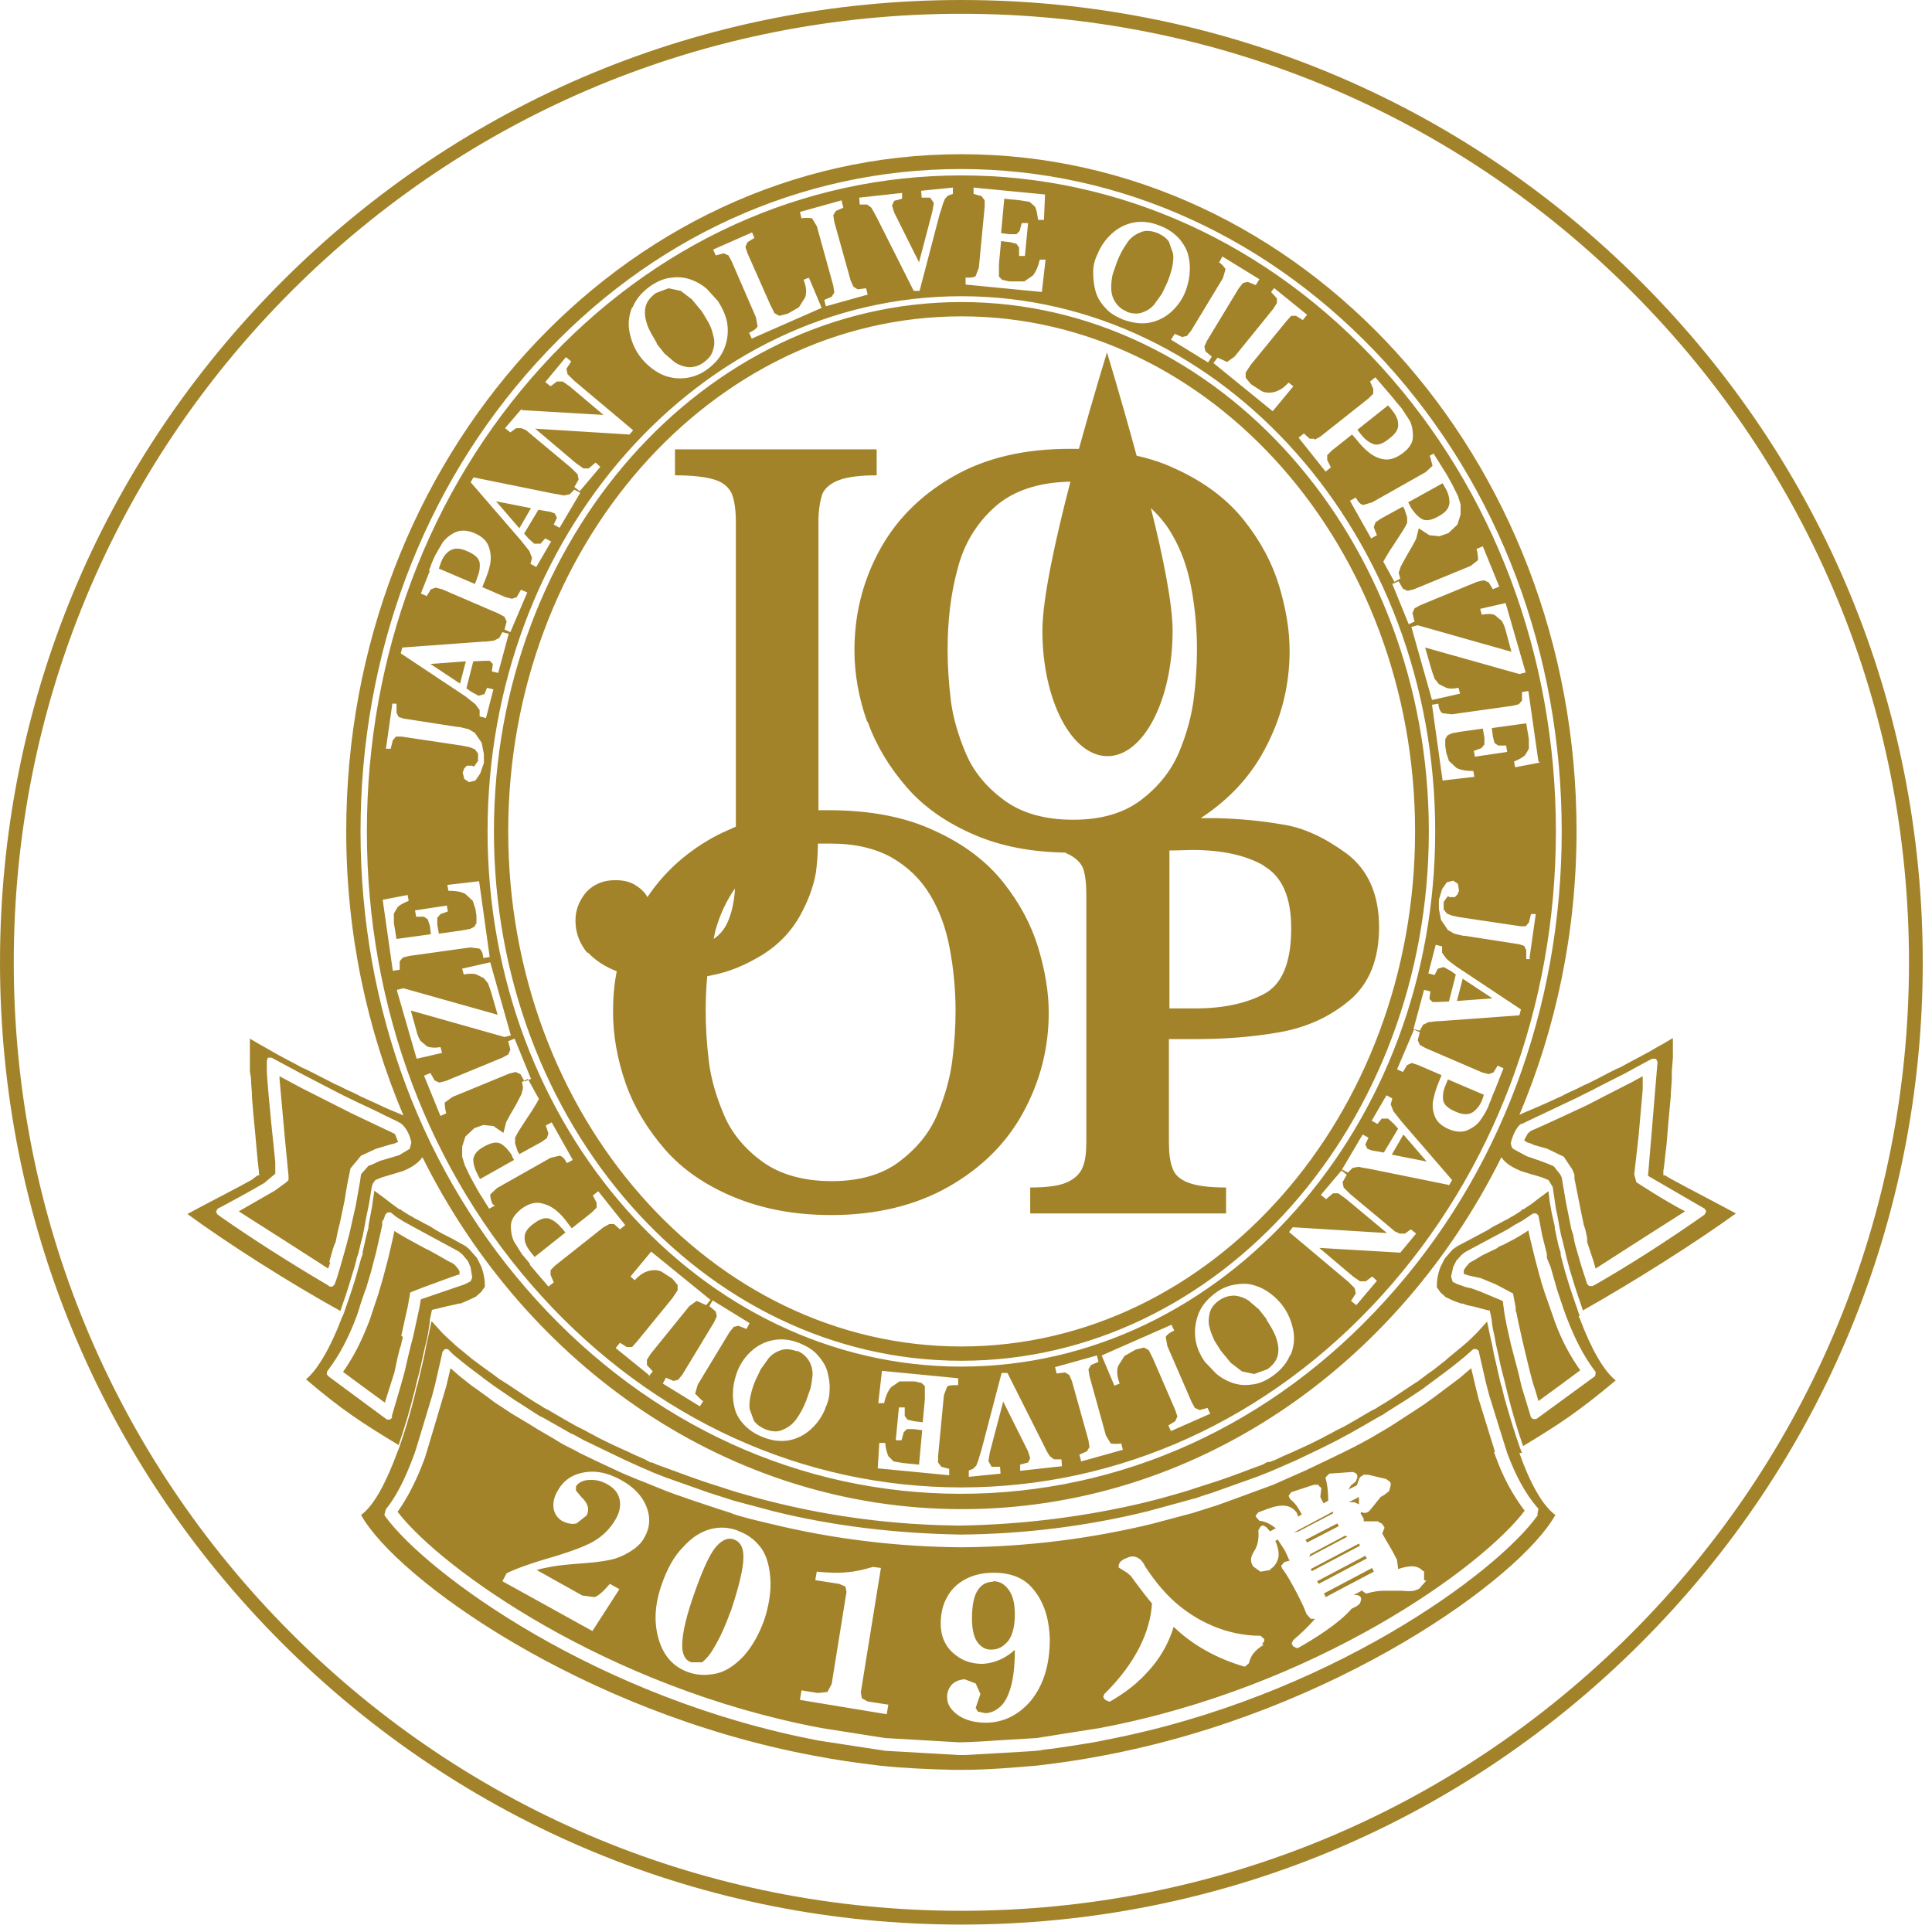
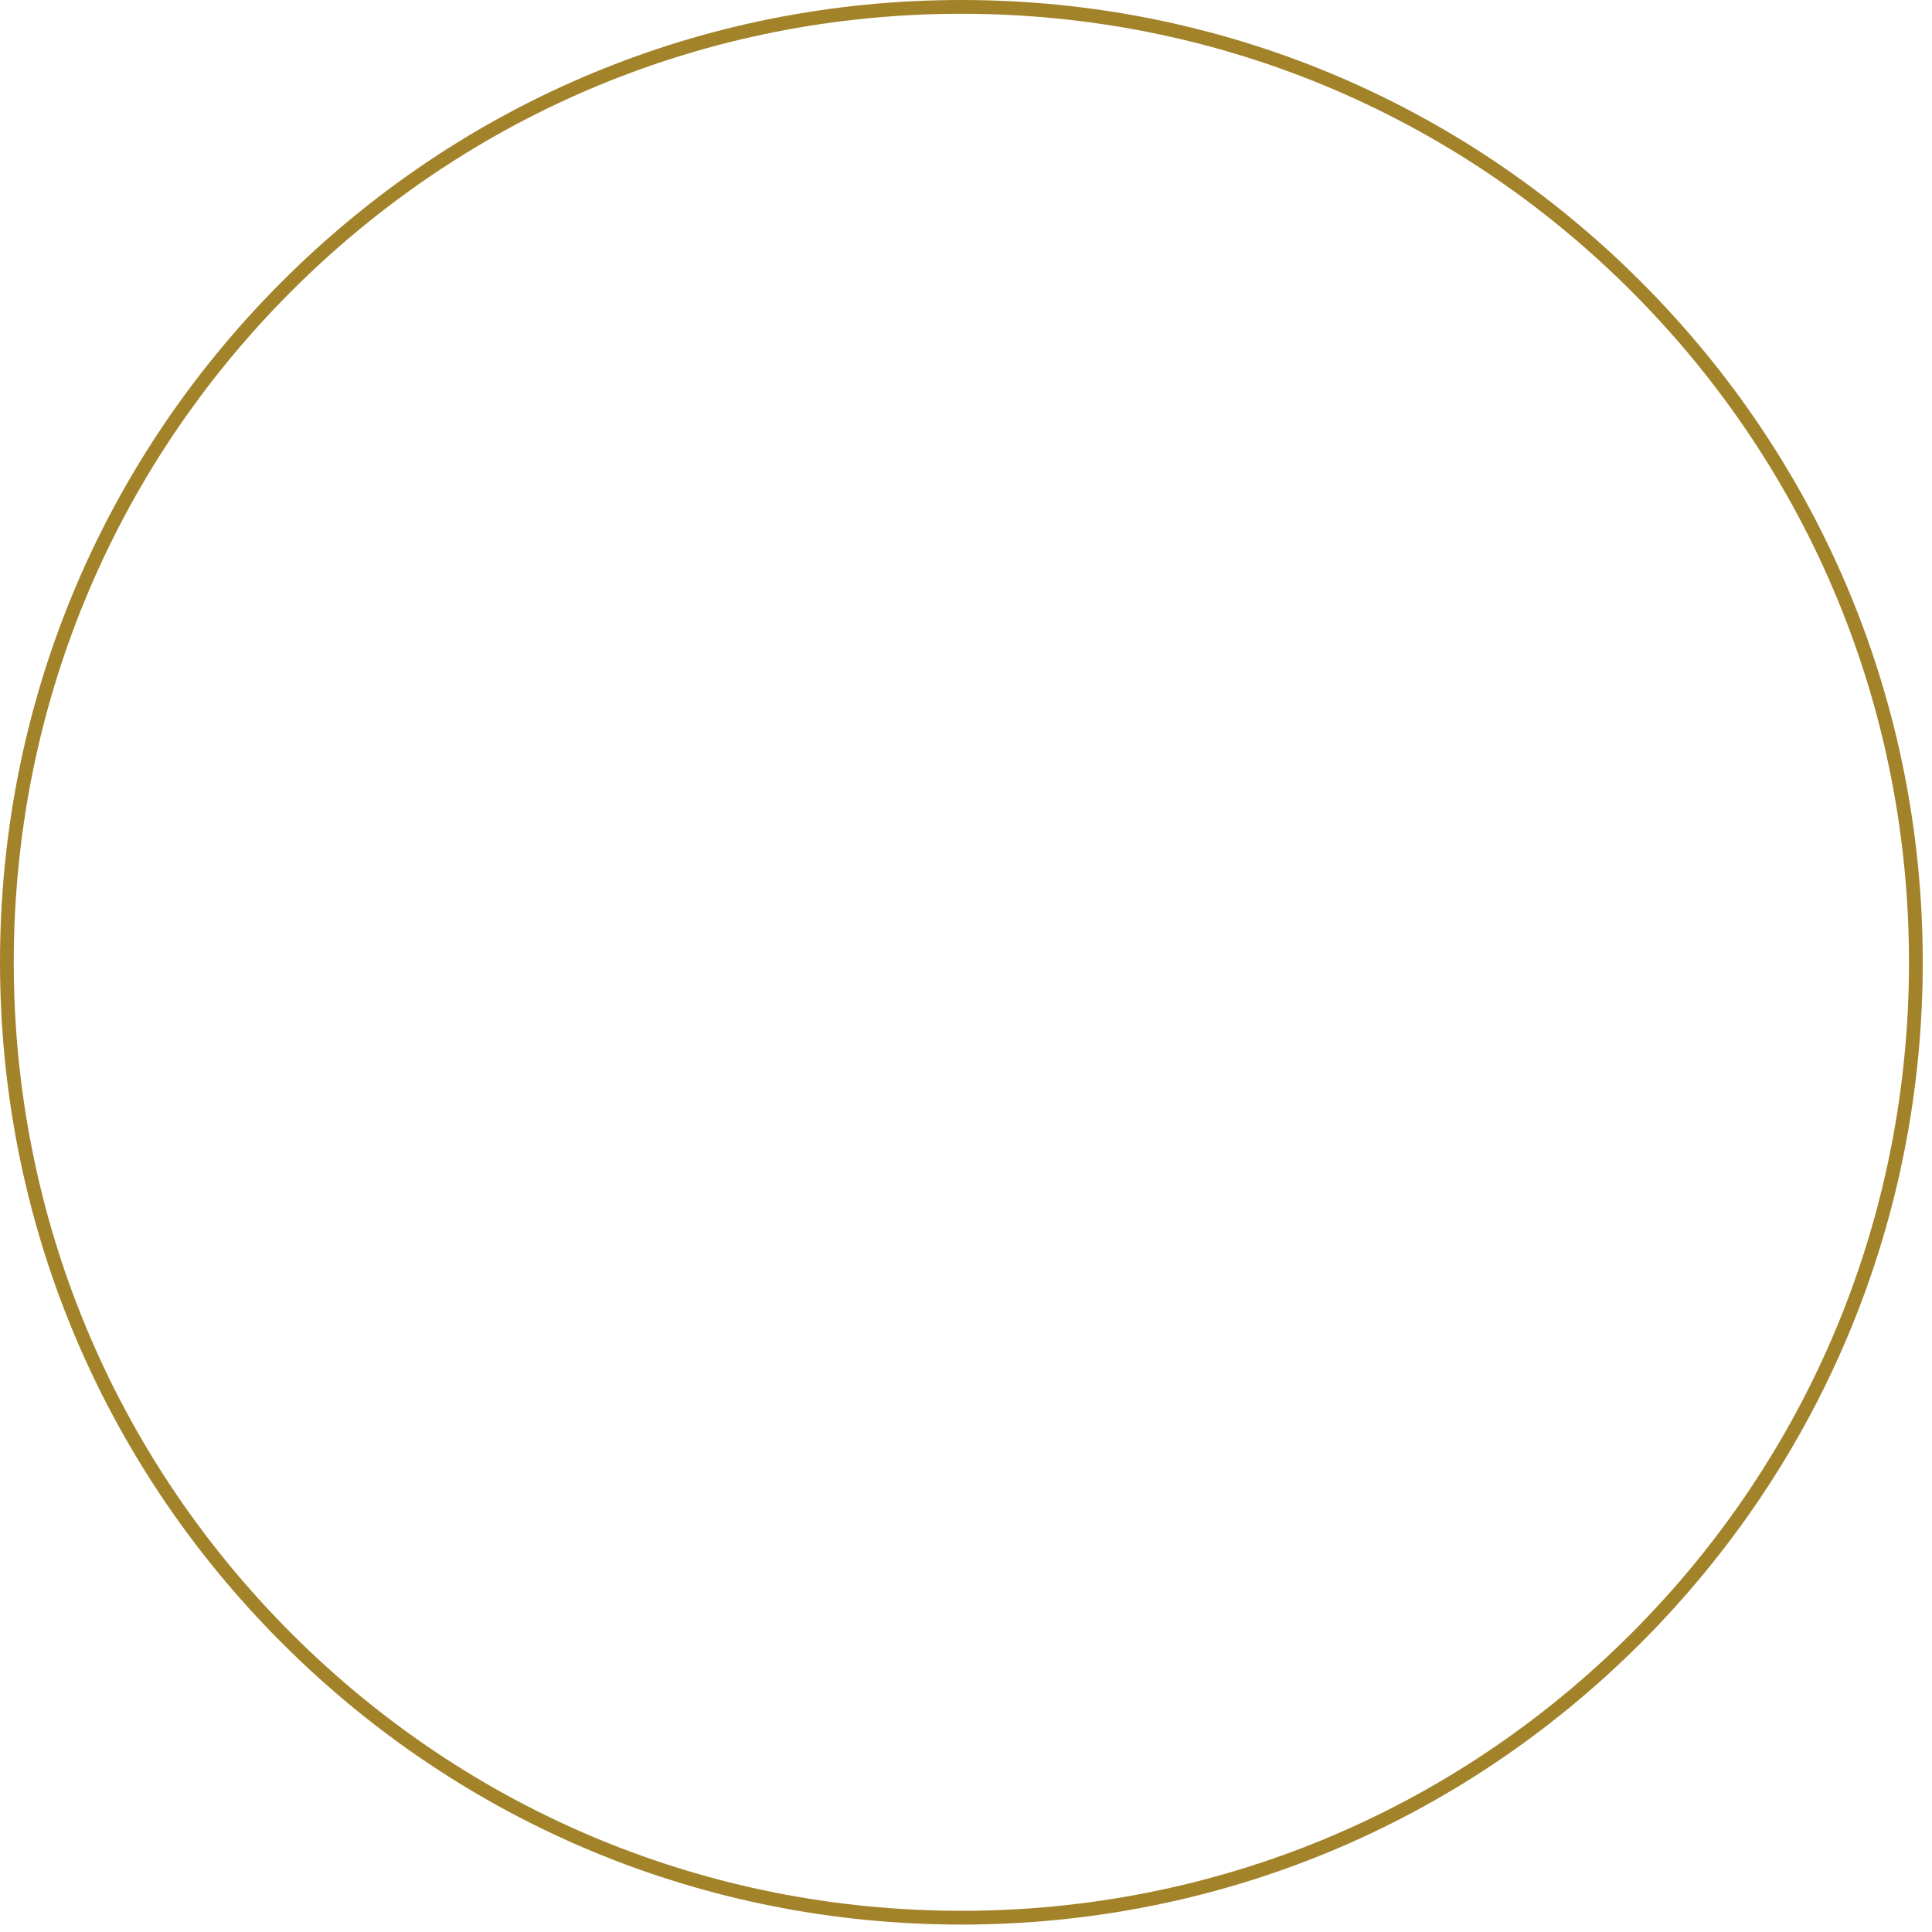
<svg xmlns="http://www.w3.org/2000/svg" width="112" height="112" viewBox="0 0 112 112" fill="none">
  <path d="M55.732 111.57C40.848 111.57 26.853 105.764 16.327 95.228C5.8 84.691 0 70.683 0 55.785C0 40.886 5.8 26.879 16.327 16.342C26.853 5.806 40.848 0 55.732 0C70.617 0 84.611 5.806 95.138 16.342C105.664 26.879 111.464 40.886 111.464 55.785C111.464 70.683 105.664 84.691 95.138 95.228C84.611 105.764 70.617 111.57 55.732 111.57ZM55.732 0.799C41.063 0.799 27.252 6.512 16.879 16.895C6.506 27.278 0.798 41.102 0.798 55.785C0.798 70.469 6.506 84.292 16.879 94.675C27.252 105.058 41.063 110.771 55.732 110.771C70.402 110.771 84.212 105.058 94.585 94.675C104.958 84.292 110.666 70.469 110.666 55.785C110.666 41.102 104.958 27.278 94.585 16.895C84.212 6.512 70.402 0.799 55.732 0.799Z" fill="#A3832A" />
-   <path d="M77.982 89.022L75.957 90.098L75.895 90.251L78.105 89.084L77.982 89.022ZM78.78 89.483L75.987 90.958L76.049 91.081L78.841 89.606L78.78 89.483ZM79.148 90.19L76.356 91.664L76.448 91.818L79.24 90.343L79.148 90.19ZM90.105 76.52L89.951 76.09L89.552 74.953L89.337 74.278L89.276 74.001V74.062L88.969 72.895L88.693 71.759L88.601 71.329L88.417 71.451L88.171 71.605L87.803 71.82L87.158 72.158L86.79 72.312H86.882L85.931 72.772L85.47 73.049L85.194 73.202L84.979 73.448L84.857 73.632V73.847L85.133 73.94L85.839 74.093L86.729 74.462L87.711 74.984L87.864 75.783V76.028H87.895L88.018 76.643L88.263 77.749L88.662 79.408L88.846 80.114C88.846 80.114 89.092 80.851 89.184 81.22C89.491 81.005 91.363 79.623 91.608 79.438C91.025 78.609 90.534 77.718 90.135 76.612L90.074 76.459L90.105 76.52ZM91.578 76.274L91.516 76.121L91.424 75.844C91.301 75.506 91.179 75.138 91.056 74.769C90.964 74.493 90.872 74.185 90.78 73.878C90.688 73.602 90.626 73.295 90.534 72.987L90.473 72.742V72.619L90.35 72.219L90.227 71.666L90.135 71.206V71.114C90.043 70.714 89.951 70.346 89.89 69.946C89.828 69.639 89.798 69.363 89.767 69.055L89.184 69.486L88.785 69.793L88.325 70.1H88.263L88.14 70.223L87.803 70.438L87.527 70.591L87.434 70.653L87.312 70.714L87.189 70.776L86.851 70.96L86.544 71.114L86.452 71.175L86.207 71.329C85.9 71.482 85.593 71.666 85.286 71.82L84.703 72.127L84.58 72.189L84.427 72.281L84.212 72.434L83.752 72.957L83.506 73.448C83.353 73.847 83.291 74.216 83.291 74.615L83.506 74.923L83.813 75.199L84.273 75.414L84.703 75.568H84.795L85.041 75.66L85.47 75.752C85.839 75.844 86.33 75.998 86.36 75.967L86.422 76.244L86.483 76.551V76.643L86.544 77.042C86.606 77.288 86.667 77.595 86.729 77.964L86.851 78.486C86.944 78.978 87.066 79.5 87.22 80.053L87.404 80.821C87.649 81.804 87.956 82.848 88.294 83.831C90.381 82.572 91.547 81.804 93.665 80.022C92.959 79.469 92.222 78.148 91.578 76.428L91.516 76.305L91.578 76.274ZM92.498 79.5V79.653L92.468 79.776L89.061 82.264H88.877L88.754 82.172L88.202 80.36L88.048 79.684L87.588 77.933L87.342 76.827L87.22 76.182L87.128 75.506V75.445L87.035 75.383L86.452 75.138C85.44 74.708 85.256 74.677 85.256 74.677L84.979 74.615L84.458 74.431L84.212 74.308L84.12 74.001L84.243 73.448L84.427 73.08L84.734 72.742L84.887 72.619L85.041 72.527L87.342 71.298L87.496 71.206L87.834 70.991L87.956 70.929L88.232 70.776L88.601 70.53L88.877 70.346H89.061L89.184 70.469L89.307 71.114L89.399 71.605C89.583 72.312 89.675 72.711 89.675 72.711V72.926L89.89 73.448L90.258 74.738L90.626 75.844L90.78 76.274L90.841 76.428C91.301 77.626 91.792 78.578 92.406 79.408L92.498 79.53V79.5ZM86.667 84.169L85.716 81.097L85.532 80.36C85.532 80.36 85.378 79.684 85.286 79.315L84.642 79.868L84.028 80.329L83.169 80.974L82.616 81.374L82.064 81.742L81.542 82.08L80.591 82.695L80.284 82.879L79.916 83.094L79.394 83.401L78.534 83.862L77.859 84.2L76.969 84.63L75.68 85.244L73.808 86.073C73.409 86.227 70.463 87.302 70.525 87.272L69.942 87.456L69.174 87.702L66.75 88.347C63.19 89.207 59.507 89.668 55.732 89.698C51.957 89.668 48.244 89.207 44.715 88.347C42.72 87.886 42.413 87.732 42.352 87.702L41.584 87.456C41.584 87.456 39.037 86.626 38.331 86.319L37.349 85.92L36.95 85.766C36.49 85.582 35.938 85.336 35.938 85.336L34.556 84.691L33.605 84.23L33.329 84.077L32.776 83.8L32.5 83.647L32.101 83.401L31.15 82.848L30.659 82.541L29.677 81.957L29.124 81.589L28.695 81.312L28.204 80.944L27.651 80.544L27.344 80.329L26.608 79.746L26.117 79.315L25.871 80.36C25.779 80.698 24.644 84.476 24.644 84.476C24.153 85.828 23.6 86.872 23.048 87.64C25.564 90.927 35.201 97.839 47.599 100.173L51.313 100.757L55.579 101.003C55.579 101.003 56.377 101.003 58.034 100.88L60.09 100.757L63.773 100.173C76.294 97.808 85.9 90.866 88.386 87.579C87.741 86.719 87.189 85.766 86.729 84.507L86.606 84.169H86.667ZM73.256 95.35C72.98 95.535 72.55 95.781 72.397 96.426L72.182 96.61H72.12C70.555 96.149 69.144 95.381 68.039 94.306C67.855 94.921 67.456 95.934 66.504 96.948C65.645 97.9 64.755 98.392 64.356 98.637H64.264L64.08 98.545L64.018 98.484L63.957 98.361L64.018 98.207C65.86 96.395 66.688 94.552 66.781 92.954C66.596 92.739 66.105 92.125 65.553 91.357L65.338 91.173L64.847 90.866V90.804C64.847 90.558 65.062 90.405 65.338 90.313C65.737 90.098 66.167 90.313 66.382 90.804C66.965 91.695 67.64 92.524 68.468 93.169C69.358 93.876 70.985 94.828 73.072 94.828L73.287 95.013V95.074V95.135L73.164 95.32L73.256 95.35ZM82.678 91.634L82.279 92.094L82.217 92.125C81.91 92.279 81.665 92.248 81.235 92.217C81.235 92.217 80.621 92.217 80.192 92.217C79.916 92.217 79.547 92.279 79.24 92.371H79.179L78.995 92.248V92.186L78.473 92.463H78.565H78.627L78.78 92.494L78.903 92.617V92.678V92.739L78.841 92.954L78.657 93.108L78.35 93.262C77.645 94.091 76.233 94.982 75.251 95.535H75.159L74.975 95.443L74.944 95.412L74.882 95.258L74.975 95.074C75.343 94.767 75.834 94.306 76.233 93.845H75.987L75.742 93.569L75.68 93.415C75.558 93.077 75.281 92.555 75.189 92.371C74.913 91.849 74.637 91.326 74.33 90.927L74.269 90.773L74.453 90.558L74.76 90.466V90.405H74.698V90.343L74.484 89.883L74.085 89.268V89.237L73.931 89.33C74.085 89.668 74.146 89.975 74.115 90.251C74.054 90.558 73.9 90.804 73.655 90.958L73.624 91.019L73.072 91.111L72.642 90.804L72.612 90.743C72.427 90.436 72.55 90.159 72.765 89.821C72.949 89.483 72.98 89.084 72.949 88.715L73.072 88.5L73.164 88.439H73.256L73.409 88.531L73.624 88.777L73.962 88.592L73.87 88.531C73.87 88.531 73.471 88.193 73.01 88.162L72.796 87.917V87.855L72.949 87.671C73.624 87.425 74.606 86.934 75.159 87.671L75.189 87.732L75.251 87.917L75.466 87.794C75.251 87.394 75.097 87.149 74.79 86.903L74.698 86.719L74.852 86.504L76.171 86.073H76.233H76.263H76.448V86.135L76.601 86.258L76.54 86.78L76.724 87.149L77 86.995C77 86.688 76.969 86.104 76.847 85.705V85.644L77.061 85.428L78.35 85.336H78.442L78.596 85.398L78.688 85.521V85.582V85.644L78.596 85.889L78.32 86.104L78.166 86.35L78.657 86.104L78.78 85.766V85.736L78.872 85.613L79.056 85.49H79.24H79.302L80.345 85.736L80.437 85.797L80.56 85.889L80.621 85.981V86.043V86.104L80.529 86.442L80.253 86.657L80.038 86.78C79.701 87.21 79.424 87.548 79.332 87.64L79.179 87.702H79.148H79.026L78.933 87.64L78.872 87.732L79.056 88.04V88.101V88.162V88.193H79.148H79.885L79.946 88.254L80.1 88.316L80.253 88.531V88.592L80.13 88.9C80.468 89.514 80.591 89.637 80.99 90.436V90.466L81.051 90.958C81.542 90.804 82.125 90.651 82.493 91.081H82.555V91.142V91.603L82.678 91.634ZM88.232 84.23L88.171 84.077L88.11 83.923C87.772 82.971 87.465 81.927 87.189 80.944L87.066 80.421L87.005 80.237C86.851 79.623 86.729 79.008 86.606 78.517L86.514 78.025C86.422 77.657 86.36 77.319 86.299 77.042L86.207 76.612L85.624 77.257C85.378 77.503 85.102 77.779 84.764 78.056L84.427 78.332L83.905 78.763L83.813 78.855L83.69 78.947L83.107 79.408L82.8 79.623L82.309 79.991L82.187 80.083L81.849 80.298L81.204 80.728L80.928 80.913L80.744 81.036C80.499 81.189 80.222 81.374 79.946 81.527L79.762 81.65L79.517 81.773C79.24 81.927 78.933 82.111 78.627 82.295L77.921 82.695L77.798 82.756L77.43 82.94L77.153 83.094L76.969 83.186L76.632 83.37L76.202 83.585C75.772 83.8 75.343 83.985 74.882 84.2C74.576 84.323 74.238 84.476 73.931 84.63L73.594 84.753H73.471L73.195 84.906L72.519 85.152C71.722 85.459 70.893 85.766 70.003 86.043L69.328 86.258L69.052 86.35L68.56 86.504C67.824 86.719 67.057 86.934 66.289 87.118C63.036 87.886 59.476 88.377 55.64 88.439C51.835 88.408 48.244 87.917 44.991 87.118C44.224 86.934 43.456 86.719 42.72 86.504L42.229 86.35L41.953 86.258L41.278 86.043C40.418 85.766 39.59 85.459 38.761 85.152L38.086 84.906L37.809 84.783H37.718L37.38 84.599C37.042 84.445 36.735 84.323 36.428 84.169C35.968 83.954 35.538 83.77 35.109 83.555L34.679 83.34L34.342 83.155L34.157 83.063L33.881 82.909L33.513 82.725L33.39 82.664L32.684 82.264C32.377 82.08 32.101 81.927 31.794 81.742L31.549 81.619L31.365 81.496C31.088 81.343 30.812 81.159 30.567 81.005L30.383 80.882L30.107 80.698L29.462 80.268L29.124 80.053L28.971 79.96L28.48 79.592L28.173 79.377L27.59 78.947L27.467 78.855L27.344 78.763L26.823 78.332L26.485 78.056C26.178 77.779 25.871 77.503 25.626 77.257L25.043 76.612H25.012L24.92 77.042C24.859 77.319 24.797 77.657 24.705 78.025L24.613 78.517C24.49 79.039 24.367 79.623 24.214 80.237L24.153 80.421L24.03 80.944C23.784 81.927 23.477 82.971 23.14 83.923L23.079 84.077L23.017 84.23C22.403 85.889 21.698 87.272 20.93 87.825C22.986 91.511 33.728 99.252 47.139 101.771C48.397 102.016 49.686 102.201 50.975 102.354C52.418 102.508 53.891 102.569 55.333 102.6H55.548H55.763C57.205 102.6 58.678 102.477 60.121 102.354C61.41 102.201 62.699 102.016 63.957 101.771C77.368 99.252 88.11 91.511 90.166 87.825C89.399 87.272 88.662 85.889 88.079 84.23M89.153 87.825C86.79 91.173 76.939 98.422 64.018 100.88C63.896 100.941 61.195 101.371 60.489 101.433C60.213 101.494 60.274 101.494 58.126 101.617L55.947 101.74H55.579L51.313 101.494L47.507 100.911C34.648 98.484 24.767 91.234 22.342 87.917L22.281 87.825L22.373 87.487C22.956 86.78 23.508 85.705 24.03 84.261L24.122 83.985L25.043 80.944L25.227 80.237L25.657 78.363L25.779 78.21H25.963L26.301 78.547L26.454 78.67L27.099 79.192L27.467 79.469L27.835 79.746L28.112 79.96L28.664 80.36L29.155 80.698L29.922 81.22L30.076 81.312L31.027 81.927L31.273 82.08L31.518 82.203L32.439 82.725L33.083 83.094L33.237 83.155L33.851 83.493L36.214 84.63L37.165 85.06L37.595 85.244L37.871 85.367L38.577 85.644L41.093 86.534L41.769 86.749L42.536 86.995L44.837 87.609C48.305 88.47 51.988 88.9 55.702 88.961C59.384 88.93 63.036 88.47 66.535 87.609L68.898 86.964L69.113 86.903L69.358 86.841L69.696 86.719L70.279 86.534L72.949 85.582L73.563 85.336L74.207 85.06L75.189 84.63L76.601 83.954L77.46 83.524L78.258 83.094L78.964 82.695C79.916 82.141 80.13 82.019 80.161 82.019L80.284 81.927L81.112 81.404L81.603 81.097L82.248 80.667L82.524 80.483L82.678 80.36L83.506 79.746L84.12 79.285C84.12 79.285 84.396 79.07 84.734 78.793L84.887 78.67L85.409 78.21H85.593L85.716 78.302L86.145 80.175L86.33 80.882C87.097 83.37 87.373 84.23 87.373 84.23C87.864 85.551 88.417 86.565 89.092 87.364L89.184 87.456L89.122 87.794L89.153 87.825ZM77.522 88.316L75.68 89.268L75.772 89.422L77.614 88.47L77.522 88.316ZM76.755 92.371L76.847 92.586L79.639 91.111L79.547 90.896L76.755 92.371ZM19.089 73.172C19.273 72.465 19.365 72.158 19.457 72.004L19.58 71.39L19.641 71.144L19.703 70.898L19.979 69.578C20.102 68.779 20.194 68.318 20.194 68.349L20.317 67.734L20.93 66.997L21.79 66.598L22.618 66.352L22.864 66.291L23.079 66.199L22.894 65.738L22.71 65.646L22.189 65.4L20.439 64.57L17.524 63.096C17.524 63.096 16.542 62.574 16.204 62.389V62.543L16.265 63.219L16.511 65.953L16.726 68.165V68.41L16.603 68.533L15.928 69.025C15.928 69.025 14.271 69.977 13.841 70.223C14.332 70.53 18.659 73.295 19.027 73.54L19.15 73.172H19.089ZM77.307 87.609L75.005 88.838L75.281 88.777L77.276 87.732V87.64L77.307 87.609ZM88.846 66.352L89.706 66.598L90.657 67.059L91.148 67.796L91.271 68.103V68.318L91.516 69.547L91.731 70.622C91.792 70.898 91.823 71.021 91.823 71.114V71.021L91.915 71.329L92.007 71.759V72.004L92.376 73.11L92.498 73.54C92.867 73.295 97.194 70.53 97.685 70.223C96.457 69.578 95.046 68.656 94.861 68.533L94.739 68.072L94.984 65.922L95.23 63.157V62.819V62.389C94.892 62.574 94.401 62.85 94.37 62.85L92.989 63.557L91.977 64.079C91.977 64.079 89.429 65.277 88.754 65.553L88.57 65.707L88.355 66.106L88.539 66.229L88.846 66.322V66.352ZM23.999 80.79L24.183 80.022C24.337 79.469 24.46 78.916 24.552 78.455L24.674 77.933C24.767 77.595 24.828 77.257 24.859 77.011L24.92 76.612V76.551V76.52L24.981 76.213L25.043 75.936C25.043 75.936 25.564 75.814 25.933 75.721L26.362 75.629L26.608 75.568H26.7L27.13 75.383L27.59 75.168L27.897 74.892L28.112 74.585C28.112 74.216 28.05 73.817 27.897 73.418L27.651 72.926L27.191 72.404L27.007 72.25L26.853 72.158L26.731 72.097L26.178 71.789C25.871 71.636 25.564 71.482 25.258 71.298L25.012 71.144L24.92 71.083L24.613 70.929L24.276 70.745L24.153 70.683L24.03 70.622L23.938 70.561L23.662 70.407L23.324 70.192L23.201 70.1H23.14L22.68 69.762L22.281 69.455L21.698 69.025C21.667 69.332 21.605 69.608 21.575 69.915C21.513 70.284 21.421 70.683 21.36 71.083V71.175L21.237 71.636L21.114 72.189L21.022 72.588V72.711L20.93 72.957C20.838 73.264 20.777 73.54 20.685 73.847C20.593 74.155 20.501 74.462 20.409 74.738C20.286 75.107 20.163 75.476 20.04 75.814L19.948 76.09L19.887 76.244L19.826 76.366C19.181 78.087 18.414 79.408 17.739 79.96C19.826 81.742 21.022 82.51 23.109 83.77C23.447 82.787 23.754 81.773 23.999 80.759M22.741 82.172L22.618 82.295H22.434L19.027 79.776L18.936 79.653L18.966 79.5L19.058 79.377C19.672 78.547 20.194 77.595 20.685 76.274L20.838 75.814L20.9 75.599C21.114 74.953 21.206 74.708 21.206 74.738L21.483 73.817L21.79 72.65L22.035 71.574L22.158 71.021V70.776L22.219 70.745L22.342 70.407L22.465 70.284H22.649L22.956 70.53L23.386 70.806L23.999 71.144L26.27 72.373L26.608 72.557L26.823 72.742L27.13 73.11L27.283 73.479L27.375 74.062L27.283 74.278L26.915 74.462L24.398 75.322L24.306 75.844L24.214 76.274L23.938 77.534L23.815 77.995L23.631 78.763L23.447 79.561L23.232 80.329L22.772 81.896L22.71 82.111L22.741 82.172ZM78.565 87.118L78.657 87.149L78.78 87.21V86.872V86.78L78.197 87.087H78.565V87.118ZM23.263 77.442L23.539 76.182L23.631 75.783L23.784 74.923L24.49 74.646L26.332 73.97L26.639 73.878V73.694L26.547 73.54L26.362 73.325L26.24 73.233L25.933 73.08L25.564 72.865C24.859 72.465 24.674 72.373 24.705 72.404L23.631 71.82L23.048 71.482L22.864 71.359L22.772 71.789L22.526 72.865L22.219 74.032L21.943 74.984L21.575 76.09L21.421 76.551L21.36 76.704C20.93 77.81 20.47 78.701 19.887 79.53C20.132 79.715 22.004 81.097 22.311 81.312C22.434 80.913 22.649 80.237 22.649 80.237L22.864 79.561L23.048 78.701C23.14 78.363 23.171 78.148 23.232 78.025L23.355 77.503L23.263 77.442ZM14.67 68.349C13.872 68.81 11.754 69.885 10.864 70.376C13.166 72.066 16.787 74.37 19.733 75.998L19.856 75.629C19.979 75.291 20.102 74.923 20.224 74.523L20.439 73.817C20.531 73.51 20.623 73.233 20.685 72.926L20.777 72.65L20.93 72.004L21.022 71.666L21.114 71.206L21.237 70.53L21.329 70.1C21.421 69.67 21.483 69.24 21.544 68.84L21.605 68.625L21.759 68.41L22.127 68.257L22.434 68.165L22.956 68.011L23.355 67.888C23.815 67.704 24.214 67.458 24.49 67.089C30.536 79.223 42.29 87.487 55.763 87.487C69.236 87.487 80.99 79.254 87.035 67.089C87.312 67.489 87.741 67.704 88.171 67.888L88.57 68.011L89.092 68.165L89.399 68.257L89.767 68.41L90.012 68.81C90.074 69.24 90.135 69.639 90.197 70.069L90.289 70.499L90.411 71.175L90.504 71.636L90.596 71.974L90.749 72.619L90.81 72.895C90.902 73.202 90.964 73.51 91.056 73.786L91.271 74.493C91.394 74.861 91.516 75.261 91.639 75.599L91.762 75.967C94.708 74.308 98.299 72.035 100.631 70.346C99.741 69.854 97.654 68.779 96.826 68.318L96.519 68.134H96.427V67.98V67.857C96.488 67.612 96.519 67.028 96.611 66.352C96.672 65.523 96.764 64.54 96.856 63.557C96.856 63.188 96.918 62.819 96.918 62.451V62.082L96.979 61.314C96.979 60.853 96.979 60.485 96.979 60.178L96.457 60.485L95.966 60.761L95.598 60.976C95.199 61.191 94.739 61.437 94.278 61.683L93.941 61.867L93.726 61.959L93.296 62.174C92.897 62.389 92.468 62.605 92.038 62.819L91.823 62.912L91.394 63.127C91.117 63.25 90.841 63.373 90.565 63.526C90.043 63.772 89.552 63.987 89.061 64.202L88.846 64.294L88.263 64.54L88.079 64.632C90.197 59.625 91.394 54.034 91.394 48.167C91.394 26.51 75.435 8.939 55.732 8.939C36.029 8.939 20.071 26.541 20.071 48.197C20.071 54.096 21.268 59.656 23.386 64.663L23.171 64.57L22.587 64.325L22.373 64.233C21.912 64.018 21.391 63.772 20.9 63.557C20.623 63.403 20.347 63.28 20.071 63.157L19.641 62.942L19.427 62.85C18.997 62.635 18.598 62.42 18.168 62.205L17.739 61.99L17.524 61.898L17.186 61.714C16.726 61.468 16.296 61.253 15.867 61.007L15.498 60.792L15.007 60.516L14.486 60.209C14.486 60.516 14.486 60.884 14.486 61.345V62.113L14.547 62.482C14.547 62.819 14.608 63.219 14.608 63.587C14.67 64.57 14.792 65.553 14.854 66.383C14.915 67.089 14.976 67.642 15.007 67.888V68.011L15.038 68.134H14.946L14.639 68.349H14.67ZM88.232 65.154L88.478 65.031L90.81 63.925L91.394 63.649L91.7 63.495L92.253 63.219L93.511 62.574L93.818 62.42L94.125 62.267L95.537 61.499L95.782 61.376H95.997L96.089 61.56L95.537 68.165L98.82 70.069L98.912 70.223L98.82 70.407L98.606 70.561C96.764 71.851 94.585 73.264 92.498 74.462L92.314 74.554H92.13L92.007 74.431L91.67 73.387L91.332 72.219L91.271 71.974L91.179 71.482V71.544L91.087 71.236L90.995 70.776L90.78 69.701L90.534 68.257L90.442 68.072L90.074 67.612C89.767 67.458 89.061 67.212 88.509 67.028L87.772 66.629L87.649 66.537L87.588 66.322V66.229C87.741 65.646 87.987 65.277 88.171 65.154M20.9 48.197C20.9 37.938 24.521 28.261 31.119 21.012C37.687 13.762 46.433 9.799 55.702 9.799C64.97 9.799 73.716 13.793 80.314 21.012C86.913 28.261 90.534 37.907 90.534 48.197C90.534 58.488 86.913 68.134 80.314 75.383C73.747 82.633 65.001 86.596 55.702 86.596C46.403 86.596 37.687 82.602 31.119 75.383C24.521 68.134 20.9 58.488 20.9 48.197ZM15.406 68.502L15.959 68.042V67.704V67.366C15.959 67.366 15.529 63.373 15.468 62.113V61.499L15.529 61.314H15.744L17.401 62.205L18.813 62.942L19.948 63.526L20.777 63.925C22.096 64.54 22.25 64.632 22.25 64.632L23.017 65.001L23.232 65.123C23.416 65.246 23.723 65.615 23.846 66.229L23.754 66.598L23.14 66.966L22.833 67.059L22.004 67.305C21.636 67.489 21.483 67.55 21.36 67.581L20.93 68.072L20.869 68.502L20.623 69.885L20.47 70.561L20.286 71.39L20.224 71.636L20.071 72.219L19.733 73.418L19.519 74.124L19.396 74.462L19.273 74.585H19.12L18.936 74.462C16.849 73.233 14.67 71.851 12.828 70.561L12.613 70.407L12.521 70.253L12.613 70.069L12.859 69.946C14.639 68.994 15.345 68.564 15.345 68.564M73.44 76.489L72.98 75.906L72.366 75.383C72.12 75.23 71.875 75.138 71.568 75.107C71.292 75.107 70.985 75.168 70.678 75.383C70.371 75.599 70.187 75.844 70.126 76.121C70.064 76.397 70.034 76.674 70.126 76.981C70.187 77.257 70.31 77.503 70.402 77.718L70.77 78.302L71.353 79.008L71.998 79.5L72.704 79.653L73.471 79.377C73.808 79.131 74.023 78.855 74.085 78.517C74.146 78.179 74.085 77.841 73.962 77.503C73.839 77.165 73.624 76.827 73.409 76.489M46.188 78.332C45.85 78.21 45.543 78.179 45.267 78.271C44.991 78.363 44.745 78.517 44.561 78.732L44.101 79.377L43.794 80.022C43.671 80.298 43.579 80.606 43.518 80.882C43.456 81.159 43.426 81.435 43.456 81.681L43.702 82.357C43.855 82.572 44.07 82.725 44.346 82.848C44.745 83.002 45.083 83.032 45.39 82.879C45.697 82.756 45.973 82.541 46.188 82.234C46.403 81.927 46.587 81.589 46.74 81.189L46.986 80.483C47.047 80.237 47.078 79.96 47.108 79.684C47.108 79.408 47.047 79.131 46.894 78.885C46.74 78.64 46.525 78.425 46.188 78.302M81.757 29.367C81.941 29.674 82.156 29.92 82.401 30.073C82.647 30.227 82.984 30.166 83.414 29.92C83.813 29.705 83.997 29.459 84.028 29.152C84.028 28.875 83.967 28.568 83.752 28.23L83.69 28.108L83.629 28.015L81.634 29.121L81.757 29.336V29.367ZM27.651 33.514C27.805 33.176 27.835 32.869 27.805 32.623C27.774 32.377 27.529 32.132 27.068 31.947C26.669 31.763 26.332 31.763 26.086 31.917C25.841 32.07 25.657 32.316 25.534 32.685L25.442 32.961L27.529 33.852L27.651 33.545V33.514ZM28.756 29.06L30.107 30.626L30.782 29.459L28.756 29.06ZM38.055 19.906L38.515 20.489L39.129 21.012C39.375 21.165 39.62 21.257 39.927 21.288C40.203 21.288 40.51 21.227 40.786 21.012C41.093 20.797 41.278 20.551 41.339 20.274C41.431 19.998 41.431 19.721 41.339 19.414C41.278 19.138 41.185 18.892 41.063 18.677L40.694 18.062L40.111 17.356L39.467 16.864L38.761 16.711L38.024 16.987C37.687 17.233 37.472 17.51 37.411 17.848C37.349 18.185 37.411 18.523 37.533 18.861C37.656 19.199 37.871 19.537 38.086 19.906M24.951 38.49L26.669 39.627L27.007 38.337L24.951 38.49ZM29.707 67.028C29.523 66.721 29.308 66.475 29.063 66.322C28.817 66.168 28.48 66.229 28.05 66.475C27.651 66.69 27.467 66.936 27.436 67.212C27.436 67.489 27.529 67.796 27.713 68.134L27.774 68.257L27.835 68.349L29.8 67.243L29.677 67.028H29.707ZM55.732 86.227C64.908 86.227 73.563 82.295 80.069 75.138C86.606 67.95 90.197 58.365 90.197 48.197C90.197 38.03 86.606 28.445 80.069 21.257C73.563 14.1 64.908 10.168 55.732 10.168C46.556 10.168 37.902 14.1 31.395 21.257C24.859 28.445 21.268 37.999 21.268 48.197C21.268 58.396 24.859 67.95 31.395 75.138C37.902 82.295 46.556 86.227 55.732 86.227ZM37.625 79.715L35.692 78.148L35.938 77.841L36.336 78.087H36.643L36.919 77.779L38.976 75.261L39.283 74.8V74.493L38.976 74.124L38.362 73.725C38.178 73.632 37.932 73.602 37.656 73.663C37.38 73.725 37.104 73.878 36.797 74.216L36.551 74.001L37.748 72.557L41.185 75.353L40.94 75.66L40.388 75.414L39.958 75.721L37.718 78.486L37.503 78.824V79.131L37.84 79.5L37.595 79.807L37.625 79.715ZM40.786 81.189L40.572 81.527L38.423 80.206L38.608 79.868L39.037 80.053L39.313 79.991L39.559 79.684L41.4 76.643L41.554 76.305L41.492 76.028L41.124 75.721L41.308 75.383L43.456 76.704L43.272 77.042L42.812 76.858L42.536 76.919L42.29 77.227L40.449 80.268L40.295 80.79L40.725 81.22L40.786 81.189ZM47.845 81.65C47.661 82.111 47.385 82.51 47.016 82.848C46.648 83.186 46.218 83.401 45.758 83.493C45.267 83.585 44.745 83.524 44.224 83.309C43.733 83.124 43.364 82.848 43.088 82.541C42.812 82.234 42.628 81.896 42.566 81.527C42.474 81.159 42.474 80.821 42.505 80.483C42.536 80.145 42.628 79.838 42.72 79.561C42.904 79.07 43.18 78.67 43.548 78.332C43.917 77.995 44.346 77.779 44.837 77.687C45.328 77.595 45.85 77.657 46.372 77.872C46.802 78.056 47.17 78.271 47.415 78.578C47.692 78.885 47.876 79.192 47.968 79.53C48.06 79.899 48.121 80.237 48.09 80.606C48.09 80.974 47.998 81.312 47.845 81.619M55.517 80.298C55.211 80.298 54.996 80.298 54.904 80.391L54.719 80.882L54.382 84.415V84.783L54.566 85.029L55.026 85.152V85.521L50.883 85.121L50.975 83.647H51.313C51.344 84.015 51.436 84.261 51.497 84.415L51.804 84.722L52.356 84.814L53.277 84.906L53.461 82.909L52.97 82.848H52.571L52.387 83.032L52.264 83.493H51.927L52.111 81.589H52.448V82.08L52.602 82.295L52.97 82.387L53.492 82.449L53.615 81.128V80.636V80.36L53.431 80.175L53.032 80.083H52.633H52.142L51.651 80.421C51.497 80.606 51.344 80.913 51.252 81.343H50.914L51.129 79.469L55.548 79.899V80.268L55.517 80.298ZM59.139 85.275V84.906L59.599 84.783L59.722 84.538L59.599 84.138L58.157 81.251L57.389 84.169L57.297 84.691L57.481 85.029H57.973L58.003 85.428L56.162 85.613V85.244L56.407 85.152L56.592 84.968L56.714 84.66C56.714 84.66 56.806 84.323 56.898 84.046L58.065 79.592H58.402L60.55 83.862C60.673 84.138 60.796 84.323 60.857 84.415L61.103 84.599H61.532L61.563 84.998L59.047 85.275H59.139ZM62.668 84.691L62.576 84.323L63.006 84.138L63.159 83.892L63.098 83.493L62.146 80.083L61.993 79.715L61.747 79.561L61.256 79.623L61.164 79.254L63.589 78.578L63.681 78.947L63.251 79.131L63.098 79.377L63.159 79.776L64.111 83.217L64.387 83.677C64.387 83.677 64.694 83.739 65.001 83.677L65.093 84.046L62.668 84.722V84.691ZM67.885 82.971L67.732 82.633L68.131 82.387L68.254 82.111L68.131 81.742L66.842 78.763L66.596 78.271L66.32 78.117L65.829 78.24L65.185 78.609L64.816 79.192C64.724 79.469 64.755 79.807 64.908 80.206L64.602 80.329L63.865 78.578L67.916 76.796L68.069 77.134C67.793 77.257 67.64 77.38 67.578 77.503L67.67 78.025L69.082 81.281L69.266 81.619L69.543 81.742L70.003 81.619L70.156 81.957L67.855 82.971H67.885ZM74.79 78.547C74.606 79.008 74.269 79.408 73.808 79.746C73.379 80.053 72.949 80.237 72.519 80.268C72.09 80.329 71.722 80.268 71.384 80.145C71.046 80.022 70.739 79.838 70.494 79.623L69.849 78.947C69.543 78.517 69.358 78.056 69.297 77.595C69.236 77.104 69.297 76.643 69.481 76.151C69.665 75.691 70.003 75.291 70.463 74.953C70.832 74.677 71.23 74.523 71.629 74.462C72.028 74.4 72.397 74.4 72.734 74.523C73.072 74.615 73.409 74.8 73.686 75.015C73.962 75.23 74.207 75.476 74.422 75.783C74.698 76.182 74.882 76.643 74.975 77.134C75.067 77.626 75.005 78.087 74.821 78.547M81.204 72.619L76.478 72.342L78.442 74.001L78.841 74.278H79.179L79.547 74.001L79.823 74.247L78.627 75.66L78.32 75.414L78.596 74.984L78.534 74.677L78.166 74.308L74.729 71.421L74.944 71.144L80.407 71.482L78.013 69.486L77.583 69.178H77.276L76.877 69.516L76.57 69.27L77.767 67.857L78.074 68.103L77.829 68.533L77.89 68.84L78.258 69.209L80.468 71.052L80.867 71.39L81.143 71.513H81.45L81.788 71.267L82.094 71.513L81.174 72.619H81.204ZM83.967 68.687L79.424 67.765C79.087 67.704 78.872 67.673 78.749 67.642L78.412 67.704L78.136 67.98L77.798 67.796L78.995 65.769L79.332 65.953L79.148 66.352L79.271 66.598L79.517 66.69L80.222 66.813L81.051 65.431L80.806 65.154L80.468 64.847H80.1L79.854 65.154L79.517 64.97L80.376 63.495L80.713 63.68L80.621 64.018L80.775 64.417L81.235 65.001L84.181 68.41L83.997 68.718L83.967 68.687ZM86.606 63.311L86.514 63.526L86.452 63.71L86.36 63.925L86.268 64.171C86.145 64.448 85.992 64.693 85.839 64.908C85.685 65.154 85.44 65.338 85.133 65.492C84.826 65.646 84.427 65.646 83.997 65.461C83.568 65.277 83.291 65.031 83.169 64.693C83.046 64.356 83.015 64.018 83.107 63.68C83.169 63.342 83.291 63.004 83.445 62.635L83.568 62.328L82.217 61.744L81.849 61.621L81.573 61.744L81.327 62.144L80.99 61.99L81.972 59.686L82.309 59.84L82.187 60.301L82.309 60.577L82.647 60.761L85.931 62.174L86.299 62.267L86.575 62.174L86.821 61.775L87.158 61.929L86.637 63.25L86.606 63.311ZM88.11 58.857L83.476 59.195C83.138 59.195 82.923 59.256 82.8 59.256L82.493 59.41L82.309 59.748L81.941 59.656L82.555 57.382L82.923 57.474L82.862 57.905L83.046 58.089H83.291L83.997 58.058L84.396 56.492L84.089 56.276L83.69 56.061L83.353 56.154L83.169 56.522L82.8 56.43L83.23 54.771L83.598 54.863V55.232L83.844 55.57C83.967 55.693 84.181 55.846 84.427 56.031L88.171 58.519L88.079 58.857H88.11ZM88.754 55.601H88.478V55.078L88.355 54.833L88.079 54.74L84.918 54.249H84.826L84.304 54.126L83.936 53.911L83.537 53.328L83.414 52.682V52.16L83.598 51.546L83.874 51.147L84.243 51.054L84.519 51.239L84.58 51.638L84.488 51.853L84.335 52.007H84.151H84.028L83.936 51.945L83.69 52.283V52.713L83.874 52.959L84.181 53.082L84.642 53.174L88.14 53.696H88.447L88.631 53.481L88.754 52.99H89.03L88.662 55.57L88.754 55.601ZM89.276 44.204L87.834 44.48L87.772 44.143C88.079 44.02 88.294 43.897 88.417 43.774L88.631 43.405V42.852L88.478 41.931L86.483 42.207L86.544 42.699L86.637 43.068L86.851 43.221H87.312L87.373 43.59L85.501 43.866L85.44 43.528L85.869 43.375L86.053 43.16V42.76L85.961 42.238L84.642 42.422L84.151 42.514L83.905 42.637L83.782 42.852V43.252L83.844 43.651L83.997 44.112L84.427 44.511C84.642 44.634 84.979 44.696 85.409 44.696L85.47 45.033L83.629 45.248L83.015 40.856L83.383 40.794C83.414 41.102 83.506 41.286 83.629 41.347L84.151 41.409L87.68 40.917L88.048 40.825L88.232 40.61V40.118L88.601 40.057L89.184 44.143L89.276 44.204ZM88.447 38.982L88.079 39.074L82.616 37.538L83.015 38.92L83.169 39.35L83.414 39.658L83.844 39.873C84.028 39.934 84.273 39.934 84.55 39.873L84.642 40.211L83.015 40.579L81.818 36.34L82.187 36.248L87.619 37.784L87.312 36.647C87.25 36.371 87.158 36.156 87.066 36.002L86.667 35.664C86.483 35.572 86.238 35.572 85.9 35.634L85.808 35.296L87.281 34.958L88.417 38.89L88.447 38.982ZM85.685 32.439C85.685 32.439 85.685 32.101 85.593 31.825L85.961 31.671L86.913 34.005L86.544 34.159L86.299 33.76L86.023 33.637L85.624 33.729L82.34 35.081L82.002 35.265L81.88 35.541L82.002 36.033L81.665 36.187L80.713 33.852L81.082 33.698L81.327 34.128L81.603 34.251L81.972 34.159L85.256 32.807L85.685 32.47V32.439ZM82.77 26.479L83.107 26.295L83.721 27.278L83.874 27.524L84.028 27.8L84.212 28.138L84.519 28.753L84.672 29.244V29.828L84.488 30.411L83.967 30.903L83.445 31.087L82.862 31.026L82.248 30.626L82.094 31.241C82.002 31.425 81.818 31.763 81.542 32.224L81.204 32.838L81.082 33.207L81.174 33.545L80.836 33.729L80.192 32.562L80.345 32.285L80.591 31.886L80.836 31.517L81.235 30.903C81.419 30.626 81.511 30.442 81.573 30.319V29.981L81.419 29.521L81.327 29.367L80.038 30.073L79.731 30.288L79.639 30.565L79.823 31.026L79.486 31.21L78.258 29.029L78.596 28.845C78.749 29.121 78.872 29.244 79.026 29.275L79.547 29.121L82.647 27.37L83.046 27.002L82.892 26.418L82.77 26.479ZM76.202 25.496L76.54 25.312L79.332 23.1L79.609 22.824V22.547L79.424 22.117L79.731 21.872L80.652 22.947L80.806 23.131L80.928 23.285L81.082 23.469L81.266 23.684L81.726 24.391C81.849 24.636 81.91 24.944 81.91 25.281C81.91 25.65 81.726 25.957 81.327 26.264C80.959 26.541 80.621 26.664 80.284 26.633C79.946 26.602 79.639 26.449 79.363 26.234C79.087 26.019 78.841 25.742 78.596 25.435L78.381 25.189L77.215 26.111L76.939 26.387V26.664L77.153 27.094L76.847 27.34L75.281 25.374L75.588 25.128L75.926 25.435H76.202V25.496ZM73.839 16.68L75.772 18.247L75.527 18.554L75.128 18.308H74.852L74.576 18.616L72.519 21.134L72.213 21.595V21.902L72.519 22.271L73.133 22.67C73.317 22.762 73.563 22.793 73.839 22.732C74.115 22.67 74.391 22.517 74.698 22.179L74.975 22.394L73.778 23.838L70.34 21.042L70.586 20.735L71.138 20.981L71.568 20.674L73.808 17.909L74.023 17.571V17.295L73.686 16.926L73.931 16.619L73.839 16.68ZM70.678 15.206L70.862 14.868L73.01 16.189L72.796 16.527L72.335 16.342L72.059 16.404L71.814 16.711L69.972 19.752L69.819 20.09L69.88 20.366L70.248 20.674L70.034 21.012L67.885 19.691L68.1 19.353L68.53 19.537L68.806 19.476L69.052 19.168L70.893 16.127L71.046 15.605C71.046 15.605 70.893 15.329 70.617 15.175M63.619 14.745C63.804 14.284 64.08 13.885 64.448 13.547C64.816 13.209 65.246 12.994 65.706 12.902C66.197 12.81 66.719 12.871 67.241 13.086C67.732 13.27 68.1 13.547 68.376 13.854C68.653 14.192 68.837 14.53 68.898 14.868C68.99 15.236 68.99 15.574 68.959 15.912C68.929 16.25 68.837 16.557 68.745 16.834C68.561 17.325 68.284 17.725 67.916 18.062C67.548 18.4 67.118 18.616 66.627 18.708C66.136 18.8 65.614 18.708 65.093 18.523C64.663 18.339 64.295 18.124 64.049 17.817C63.773 17.51 63.589 17.202 63.497 16.834C63.405 16.496 63.374 16.127 63.374 15.759C63.374 15.39 63.466 15.052 63.619 14.745ZM55.947 16.096C56.254 16.096 56.438 16.097 56.561 16.004L56.745 15.513L57.083 11.98V11.612L56.898 11.366L56.438 11.243V10.874L60.581 11.274L60.52 12.748H60.182C60.121 12.38 60.09 12.134 59.998 11.98L59.691 11.704L59.139 11.612L58.218 11.52L58.034 13.516L58.525 13.578H58.924L59.108 13.393L59.231 12.932H59.599L59.415 14.837H59.077V14.346L58.924 14.131L58.556 14.038L58.034 13.977L57.911 15.298V15.789V16.035L58.095 16.219L58.494 16.312H58.893H59.384L59.875 15.974C60.029 15.789 60.182 15.482 60.274 15.052H60.612L60.397 16.926L55.978 16.496V16.127L55.947 16.096ZM83.199 48.197C83.199 65.308 70.862 79.223 55.732 79.223C40.602 79.223 28.265 65.308 28.265 48.197C28.265 31.087 40.572 17.172 55.732 17.172C70.893 17.172 83.199 31.087 83.199 48.197ZM52.295 11.12V11.52L51.835 11.642L51.712 11.919L51.835 12.318L53.277 15.206L54.044 12.287L54.136 11.765L53.922 11.458H53.431L53.4 11.059L55.241 10.874V11.243L54.965 11.335L54.781 11.52L54.658 11.827C54.658 11.827 54.566 12.165 54.474 12.41L53.308 16.864H52.97L50.822 12.595L50.515 12.042L50.27 11.857H49.84L49.809 11.458L52.326 11.182L52.295 11.12ZM48.796 11.673L48.889 12.042L48.459 12.226L48.305 12.472L48.367 12.871L49.318 16.281L49.472 16.619L49.717 16.772L50.208 16.711L50.3 17.079L47.876 17.755L47.784 17.387L48.213 17.202L48.367 16.957L48.305 16.557L47.354 13.117L47.078 12.656C47.078 12.656 46.771 12.595 46.464 12.656L46.372 12.287L48.796 11.612V11.673ZM43.579 13.424L43.733 13.793L43.334 14.038L43.211 14.315L43.334 14.684L44.653 17.663L44.899 18.155L45.175 18.308L45.666 18.185L46.31 17.817L46.679 17.233C46.771 16.957 46.74 16.619 46.587 16.219L46.894 16.096L47.63 17.848L43.579 19.629L43.426 19.291C43.702 19.168 43.855 19.046 43.917 18.923L43.825 18.4L42.413 15.144L42.229 14.806L41.953 14.684L41.492 14.806L41.339 14.469L43.641 13.455L43.579 13.424ZM36.674 17.817C36.858 17.356 37.196 16.957 37.656 16.619C38.086 16.312 38.515 16.127 38.945 16.096C39.375 16.035 39.743 16.096 40.081 16.219C40.418 16.342 40.725 16.527 40.971 16.742L41.615 17.448C41.891 17.878 42.106 18.339 42.167 18.8C42.229 19.291 42.167 19.752 41.983 20.213C41.799 20.674 41.462 21.073 41.001 21.411C40.633 21.687 40.234 21.841 39.835 21.902C39.436 21.964 39.068 21.933 38.73 21.841C38.393 21.749 38.055 21.564 37.779 21.349C37.503 21.134 37.257 20.889 37.042 20.581C36.766 20.182 36.582 19.721 36.49 19.23C36.398 18.738 36.459 18.278 36.643 17.817M30.26 23.776L34.986 24.053L33.022 22.394L32.623 22.117H32.285L31.917 22.394L31.61 22.148L32.807 20.704L33.114 20.95L32.838 21.38L32.899 21.687L33.267 22.056L36.705 24.944L36.49 25.189L31.027 24.851L33.39 26.848L33.82 27.155H34.127L34.526 26.817L34.802 27.063L33.605 28.476L33.298 28.23L33.544 27.8L33.482 27.493L33.114 27.125L30.904 25.281L30.505 24.944L30.229 24.821H29.922L29.585 25.066L29.278 24.821L30.229 23.715L30.26 23.776ZM27.467 27.677L32.009 28.599C32.347 28.66 32.562 28.691 32.684 28.722L33.022 28.66L33.298 28.384L33.636 28.568L32.439 30.596L32.101 30.411L32.285 30.012L32.163 29.766L31.917 29.674L31.211 29.551L30.383 30.934L30.628 31.21L30.966 31.517H31.334L31.61 31.21L31.948 31.394L31.088 32.869L30.751 32.685L30.843 32.347L30.69 31.947L30.229 31.364L27.283 27.954L27.467 27.647V27.677ZM24.859 33.084L24.951 32.869L25.012 32.685L25.104 32.47L25.227 32.193L25.657 31.456C25.81 31.241 26.055 31.026 26.362 30.872C26.669 30.719 27.068 30.719 27.498 30.903C27.927 31.087 28.204 31.333 28.326 31.671C28.449 32.009 28.48 32.316 28.419 32.685C28.357 33.023 28.234 33.36 28.081 33.729L27.958 34.036L29.308 34.62L29.677 34.712L29.953 34.62L30.198 34.19L30.567 34.343L29.585 36.647L29.247 36.494L29.37 36.033L29.247 35.757L28.91 35.572L25.626 34.159L25.258 34.067L24.981 34.159L24.736 34.558L24.398 34.405L24.92 33.084H24.859ZM23.324 37.538L27.958 37.2C28.296 37.2 28.511 37.139 28.633 37.139L28.94 36.985L29.124 36.647L29.493 36.739L28.879 39.013L28.511 38.92L28.572 38.49L28.388 38.306H28.142L27.436 38.337L27.038 39.904L27.344 40.118L27.743 40.334L28.081 40.241L28.234 39.873L28.603 39.965L28.173 41.624L27.805 41.532V41.163L27.559 40.825L26.976 40.364L23.232 37.876L23.324 37.538ZM22.71 40.794H22.986V41.316L23.109 41.562L23.386 41.654L26.547 42.146H26.639L27.16 42.269L27.529 42.484L27.927 43.068L28.05 43.713V44.235L27.835 44.849L27.559 45.248L27.191 45.341L26.915 45.156L26.823 44.788L26.915 44.542L27.068 44.388H27.252H27.375L27.467 44.45L27.713 44.112V43.682L27.529 43.436L27.222 43.313L26.761 43.221L23.263 42.699H22.956L22.772 42.914L22.649 43.405H22.373L22.741 40.825L22.71 40.794ZM22.189 52.16L23.631 51.884L23.692 52.222C23.386 52.344 23.171 52.467 23.048 52.59L22.833 52.959V53.512L22.986 54.433L24.981 54.157L24.92 53.665L24.797 53.297L24.582 53.143H24.122L24.061 52.775L25.902 52.498L25.963 52.836L25.534 52.99L25.35 53.205V53.604L25.442 54.126L26.761 53.942L27.252 53.85L27.498 53.727L27.621 53.512V53.082L27.559 52.682L27.406 52.222L26.976 51.822C26.761 51.699 26.424 51.638 25.994 51.638L25.933 51.3L27.774 51.085L28.388 55.478L28.02 55.539C27.989 55.232 27.897 55.048 27.774 54.986L27.252 54.925L23.723 55.416L23.355 55.508L23.171 55.724V56.215L22.772 56.276L22.189 52.191V52.16ZM23.017 57.382L23.386 57.29L28.848 58.826L28.449 57.444L28.296 57.014L28.05 56.706L27.621 56.492C27.436 56.43 27.191 56.43 26.884 56.492L26.792 56.154L28.419 55.785L29.615 60.024L29.247 60.116L23.815 58.58L24.122 59.686C24.183 59.963 24.276 60.178 24.367 60.331L24.767 60.669C24.951 60.731 25.196 60.761 25.534 60.7L25.626 61.038L24.153 61.376L23.017 57.444V57.382ZM25.779 63.925C25.779 63.925 25.779 64.263 25.871 64.54L25.534 64.693L24.582 62.359L24.951 62.205L25.196 62.635L25.472 62.758L25.841 62.666L29.124 61.314L29.462 61.13L29.585 60.853L29.462 60.362L29.83 60.209L30.782 62.543L30.413 62.697L30.168 62.267L29.892 62.144L29.523 62.236L26.24 63.587L25.81 63.895L25.779 63.925ZM28.695 69.885L28.357 70.069L27.743 69.086L27.59 68.81L27.436 68.533L27.252 68.195L26.945 67.55L26.792 67.059V66.475L26.976 65.891L27.498 65.4L28.02 65.216L28.603 65.277L29.186 65.676L29.339 65.062C29.431 64.878 29.615 64.54 29.892 64.079L30.229 63.434L30.321 63.065L30.26 62.727L30.598 62.543L31.242 63.71L31.088 63.987L30.843 64.386L30.598 64.755L30.198 65.369C30.014 65.646 29.922 65.83 29.861 65.953V66.291L30.014 66.751L30.107 66.905L31.395 66.199L31.702 65.984L31.794 65.707L31.641 65.246L31.979 65.062L33.206 67.243L32.868 67.427C32.715 67.151 32.592 67.028 32.439 66.997L31.917 67.12L28.817 68.871L28.419 69.24C28.419 69.24 28.419 69.578 28.572 69.823M30.72 73.264L30.598 73.11L30.444 72.926L30.26 72.711L29.8 71.974C29.677 71.728 29.615 71.421 29.615 71.083C29.615 70.714 29.83 70.407 30.198 70.1C30.567 69.823 30.904 69.701 31.273 69.731C31.61 69.793 31.917 69.915 32.193 70.131C32.47 70.346 32.715 70.622 32.93 70.929L33.145 71.206L34.311 70.284L34.587 70.008V69.731L34.372 69.301L34.679 69.055L36.244 71.021L35.938 71.267L35.6 70.96H35.324L34.986 71.144L32.193 73.356L31.917 73.632V73.909L32.101 74.339L31.794 74.585L30.874 73.51L30.72 73.325V73.264ZM32.562 71.206C32.347 70.929 32.101 70.745 31.856 70.653C31.61 70.561 31.303 70.653 30.904 70.96C30.536 71.236 30.383 71.513 30.413 71.789C30.413 72.066 30.567 72.342 30.812 72.65L30.997 72.865L32.776 71.451L32.562 71.175V71.206ZM50.3 41.839C50.791 43.221 51.558 44.48 52.571 45.648C53.584 46.815 54.934 47.737 56.53 48.413C58.034 49.058 59.783 49.395 61.747 49.426L61.87 49.488C62.331 49.703 62.637 49.979 62.791 50.348C62.914 50.716 62.975 51.208 62.975 51.853V66.168C62.975 66.813 62.914 67.335 62.76 67.673C62.607 68.042 62.331 68.318 61.87 68.533C61.41 68.748 60.673 68.84 59.722 68.84V70.346H71.077V68.84C70.095 68.84 69.389 68.748 68.898 68.564C68.407 68.38 68.1 68.103 67.977 67.734C67.824 67.366 67.763 66.844 67.763 66.168V60.239H69.266C70.985 60.239 72.612 60.116 74.177 59.84C75.742 59.563 77.092 58.949 78.228 57.997C79.363 57.044 79.946 55.631 79.946 53.758C79.946 51.884 79.332 50.44 78.074 49.488C76.816 48.566 75.588 47.983 74.361 47.798C73.133 47.583 71.844 47.46 70.525 47.429H69.604C71.2 46.385 72.427 45.095 73.287 43.498C74.269 41.685 74.76 39.781 74.76 37.722C74.76 36.524 74.545 35.265 74.146 33.944C73.747 32.623 73.072 31.364 72.12 30.166C71.169 28.968 69.849 27.954 68.162 27.186C67.456 26.848 66.719 26.602 65.891 26.418C65.001 23.131 64.172 20.428 64.172 20.428C64.172 20.428 63.405 22.916 62.545 26.019H62.024C59.384 26.019 57.113 26.541 55.211 27.647C53.308 28.753 51.896 30.196 50.945 31.978C49.993 33.76 49.533 35.664 49.533 37.692C49.533 39.074 49.779 40.456 50.27 41.839M73.256 50.194C74.33 50.809 74.852 52.007 74.852 53.819C74.852 55.785 74.33 57.044 73.317 57.597C72.305 58.15 70.954 58.458 69.328 58.458H67.793V49.303C68.346 49.303 68.806 49.273 69.113 49.273C70.832 49.273 72.243 49.58 73.287 50.194M55.517 32.961C55.886 31.517 56.622 30.319 57.696 29.367C58.74 28.445 60.213 27.954 62.054 27.923C61.195 31.21 60.428 34.712 60.428 36.555C60.428 40.579 62.116 43.835 64.203 43.835C66.289 43.835 67.977 40.579 67.977 36.555C67.977 35.019 67.425 32.255 66.719 29.459C67.179 29.889 67.578 30.35 67.916 30.934C68.468 31.855 68.837 32.9 69.052 34.036C69.266 35.173 69.389 36.371 69.389 37.661C69.389 38.552 69.328 39.504 69.205 40.487C69.082 41.47 68.806 42.514 68.346 43.62C67.885 44.696 67.149 45.617 66.136 46.385C65.123 47.153 63.804 47.522 62.208 47.522C60.612 47.522 59.261 47.153 58.249 46.416C57.236 45.679 56.469 44.788 56.008 43.713C55.548 42.637 55.241 41.593 55.118 40.579C54.996 39.566 54.934 38.583 54.934 37.661C54.934 35.971 55.118 34.405 55.517 32.961ZM79.609 25.742C79.854 25.834 80.161 25.742 80.56 25.404C80.928 25.128 81.082 24.851 81.051 24.575C81.051 24.298 80.898 24.022 80.652 23.715L80.468 23.5L78.688 24.913L78.903 25.189C79.118 25.466 79.363 25.65 79.609 25.742ZM86.514 57.874L84.795 56.737L84.458 58.027L86.544 57.874H86.514ZM55.732 78.885C70.678 78.885 82.831 65.123 82.831 48.197C82.831 31.271 70.678 17.51 55.732 17.51C40.786 17.51 28.633 31.271 28.633 48.197C28.633 65.123 40.786 78.885 55.732 78.885ZM55.732 18.339C70.218 18.339 82.033 31.732 82.033 48.197C82.033 64.663 70.248 78.056 55.732 78.056C41.216 78.056 29.462 64.663 29.462 48.197C29.462 31.732 41.247 18.339 55.732 18.339ZM83.813 62.881C83.66 63.219 83.629 63.526 83.66 63.772C83.69 64.018 83.936 64.263 84.396 64.448C84.795 64.632 85.133 64.632 85.378 64.478C85.593 64.325 85.808 64.079 85.931 63.741L86.023 63.465L83.936 62.574L83.813 62.881ZM34.065 55.201C34.495 55.662 35.047 56.031 35.753 56.307C35.6 57.075 35.538 57.843 35.538 58.642C35.538 60.024 35.784 61.407 36.275 62.819C36.766 64.202 37.533 65.461 38.546 66.629C39.559 67.796 40.909 68.718 42.536 69.393C44.162 70.069 46.034 70.438 48.183 70.438C50.791 70.438 53.062 69.885 54.965 68.81C56.868 67.734 58.341 66.291 59.323 64.478C60.305 62.666 60.796 60.761 60.796 58.703C60.796 57.505 60.581 56.246 60.182 54.925C59.783 53.604 59.108 52.344 58.157 51.147C57.205 49.948 55.886 48.935 54.198 48.167C52.51 47.368 50.454 46.969 48.06 46.969H47.446V30.227C47.446 29.582 47.538 29.06 47.661 28.66C47.814 28.292 48.152 28.015 48.643 27.831C49.134 27.647 49.87 27.555 50.822 27.555V26.049H39.129V27.555C40.142 27.555 40.909 27.647 41.4 27.8C41.922 27.954 42.229 28.23 42.413 28.599C42.566 28.968 42.658 29.521 42.658 30.227V47.921C42.167 48.136 41.676 48.351 41.247 48.597C39.682 49.488 38.454 50.624 37.533 52.007C37.349 51.669 37.073 51.454 36.766 51.269C36.428 51.085 36.06 51.024 35.661 51.024C34.955 51.024 34.403 51.269 33.973 51.73C33.574 52.222 33.36 52.744 33.36 53.358C33.36 54.096 33.605 54.71 34.065 55.263M41.492 53.88C41.738 53.02 42.106 52.222 42.597 51.515V51.73C42.536 52.344 42.413 52.928 42.198 53.42C42.014 53.85 41.738 54.188 41.37 54.433L41.492 53.85V53.88ZM41.032 56.584L41.339 56.522C42.26 56.338 43.18 55.969 44.193 55.355C45.175 54.74 45.973 53.911 46.525 52.805C46.924 52.037 47.17 51.3 47.293 50.624C47.354 50.163 47.415 49.58 47.415 48.904C47.661 48.904 47.906 48.904 48.183 48.904C49.564 48.904 50.73 49.181 51.681 49.703C52.633 50.256 53.369 50.962 53.922 51.884C54.474 52.805 54.842 53.819 55.057 54.986C55.272 56.123 55.395 57.321 55.395 58.611C55.395 59.502 55.333 60.454 55.211 61.437C55.088 62.42 54.812 63.465 54.351 64.57C53.891 65.676 53.154 66.567 52.142 67.335C51.129 68.103 49.809 68.472 48.213 68.472C46.617 68.472 45.267 68.103 44.224 67.366C43.211 66.629 42.444 65.738 41.983 64.663C41.523 63.587 41.216 62.543 41.093 61.529C40.971 60.516 40.909 59.533 40.909 58.58C40.909 57.905 40.94 57.229 41.001 56.584M65.277 18.062C65.614 18.185 65.921 18.216 66.197 18.124C66.474 18.032 66.719 17.878 66.903 17.663L67.364 17.018L67.67 16.373C67.793 16.066 67.885 15.789 67.947 15.513C68.008 15.236 68.039 14.96 68.008 14.714L67.763 14.008C67.609 13.793 67.394 13.639 67.118 13.516C66.719 13.363 66.382 13.332 66.075 13.486C65.768 13.608 65.492 13.823 65.307 14.131C65.093 14.438 64.908 14.776 64.755 15.175L64.509 15.882C64.448 16.127 64.417 16.404 64.417 16.68C64.417 16.957 64.479 17.233 64.632 17.479C64.786 17.725 65.001 17.94 65.338 18.062M82.708 67.335L81.358 65.769L80.683 66.936L82.708 67.335ZM31.119 91.019L33.758 92.494L34.464 92.586C34.679 92.524 34.986 92.248 35.354 91.818L35.907 92.125L34.342 94.552L29.124 91.664L29.37 91.204C29.861 90.958 30.782 90.62 32.071 90.251C33.206 89.913 33.973 89.606 34.403 89.36C34.986 89.022 35.385 88.592 35.692 88.07C35.938 87.64 35.999 87.241 35.907 86.872C35.815 86.534 35.6 86.258 35.201 86.043C34.833 85.828 34.464 85.766 34.096 85.797C33.728 85.828 33.513 85.981 33.39 86.166V86.411L33.697 86.78C34.096 87.149 34.188 87.517 34.004 87.855L33.421 88.316C33.145 88.377 32.899 88.316 32.623 88.193C32.347 88.04 32.163 87.794 32.101 87.487C32.04 87.179 32.101 86.811 32.316 86.442C32.623 85.889 33.053 85.551 33.666 85.398C34.403 85.213 35.17 85.336 35.999 85.797C36.735 86.196 37.226 86.719 37.472 87.333C37.718 87.947 37.687 88.531 37.38 89.084C37.226 89.391 37.012 89.606 36.766 89.79C36.428 90.036 36.06 90.221 35.692 90.343C35.293 90.466 34.71 90.558 33.881 90.62C33.022 90.681 32.408 90.743 32.071 90.804C31.733 90.866 31.395 90.927 31.088 91.019M42.781 88.746C43.303 88.93 43.733 89.237 44.07 89.668C44.408 90.098 44.592 90.681 44.653 91.449C44.715 92.186 44.592 93.016 44.316 93.876C44.009 94.736 43.61 95.443 43.119 95.996C42.597 96.549 42.075 96.886 41.554 97.009C41.001 97.132 40.449 97.132 39.927 96.948C39.129 96.671 38.577 96.118 38.27 95.289C37.902 94.275 37.902 93.139 38.362 91.849C38.669 90.958 39.068 90.221 39.59 89.698C40.081 89.145 40.602 88.808 41.155 88.654C41.707 88.5 42.26 88.531 42.812 88.746M42.352 93.446C42.904 91.787 43.15 90.681 43.088 90.067C43.057 89.637 42.873 89.36 42.536 89.237C42.167 89.115 41.799 89.299 41.431 89.76C41.063 90.251 40.633 91.234 40.111 92.77C39.682 94.06 39.498 95.013 39.559 95.627C39.62 96.026 39.774 96.272 40.081 96.364H40.694C40.909 96.211 41.155 95.934 41.4 95.504C41.769 94.89 42.075 94.183 42.352 93.415M47.354 91.111C48.029 91.173 48.612 91.204 49.103 91.142C49.594 91.111 50.085 90.989 50.607 90.835L51.067 90.896L49.901 98.115L49.963 98.453L50.3 98.637L51.497 98.822L51.405 99.375L46.372 98.545L46.464 97.992L47.415 98.146L47.968 98.085L48.213 97.624L49.073 92.279L49.011 91.972L48.643 91.818L47.262 91.603L47.354 91.081V91.111ZM58.801 95.658L58.709 95.75C58.157 96.211 57.543 96.426 56.96 96.456C56.377 96.456 55.855 96.303 55.425 95.965C54.842 95.535 54.535 94.921 54.535 94.122C54.535 93.538 54.658 93.016 54.904 92.586C55.149 92.125 55.517 91.787 55.978 91.541C56.438 91.296 56.99 91.173 57.604 91.173C58.556 91.173 59.323 91.449 59.845 92.064C60.489 92.801 60.827 93.784 60.857 95.043C60.857 96.518 60.489 97.716 59.722 98.637C59.016 99.436 58.157 99.866 57.144 99.866C56.499 99.866 55.947 99.713 55.548 99.436C55.118 99.129 54.904 98.791 54.904 98.392C54.904 98.085 54.996 97.87 55.18 97.654C55.364 97.47 55.609 97.378 55.916 97.347L56.561 97.593L56.837 98.207L56.653 98.73L56.561 99.006L56.684 99.221L57.113 99.313C57.389 99.313 57.696 99.19 57.942 98.975C58.218 98.76 58.433 98.361 58.586 97.839C58.74 97.317 58.832 96.579 58.832 95.688M57.574 91.695C57.205 91.695 56.898 91.849 56.684 92.186C56.469 92.494 56.346 93.047 56.346 93.815C56.346 94.49 56.469 94.951 56.684 95.228C56.898 95.504 57.175 95.658 57.512 95.627C57.88 95.627 58.187 95.443 58.464 95.105C58.709 94.767 58.832 94.245 58.832 93.569C58.832 92.862 58.678 92.371 58.371 92.033C58.157 91.787 57.88 91.664 57.574 91.664" fill="#A3832A" />
</svg>